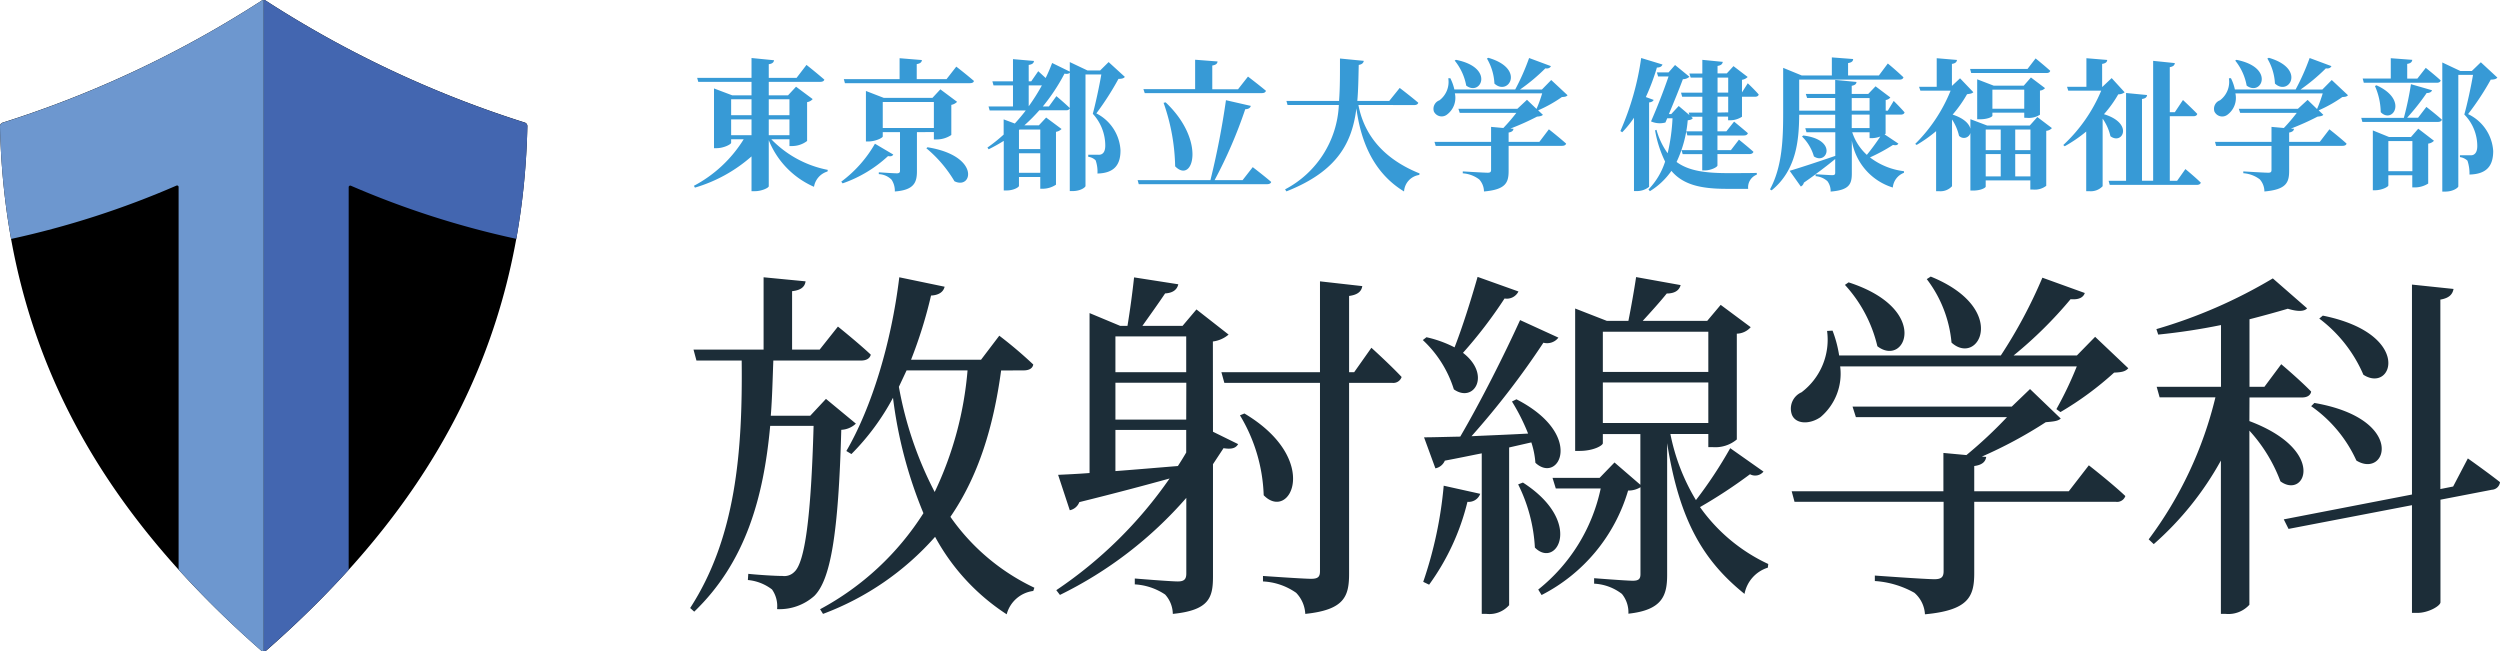
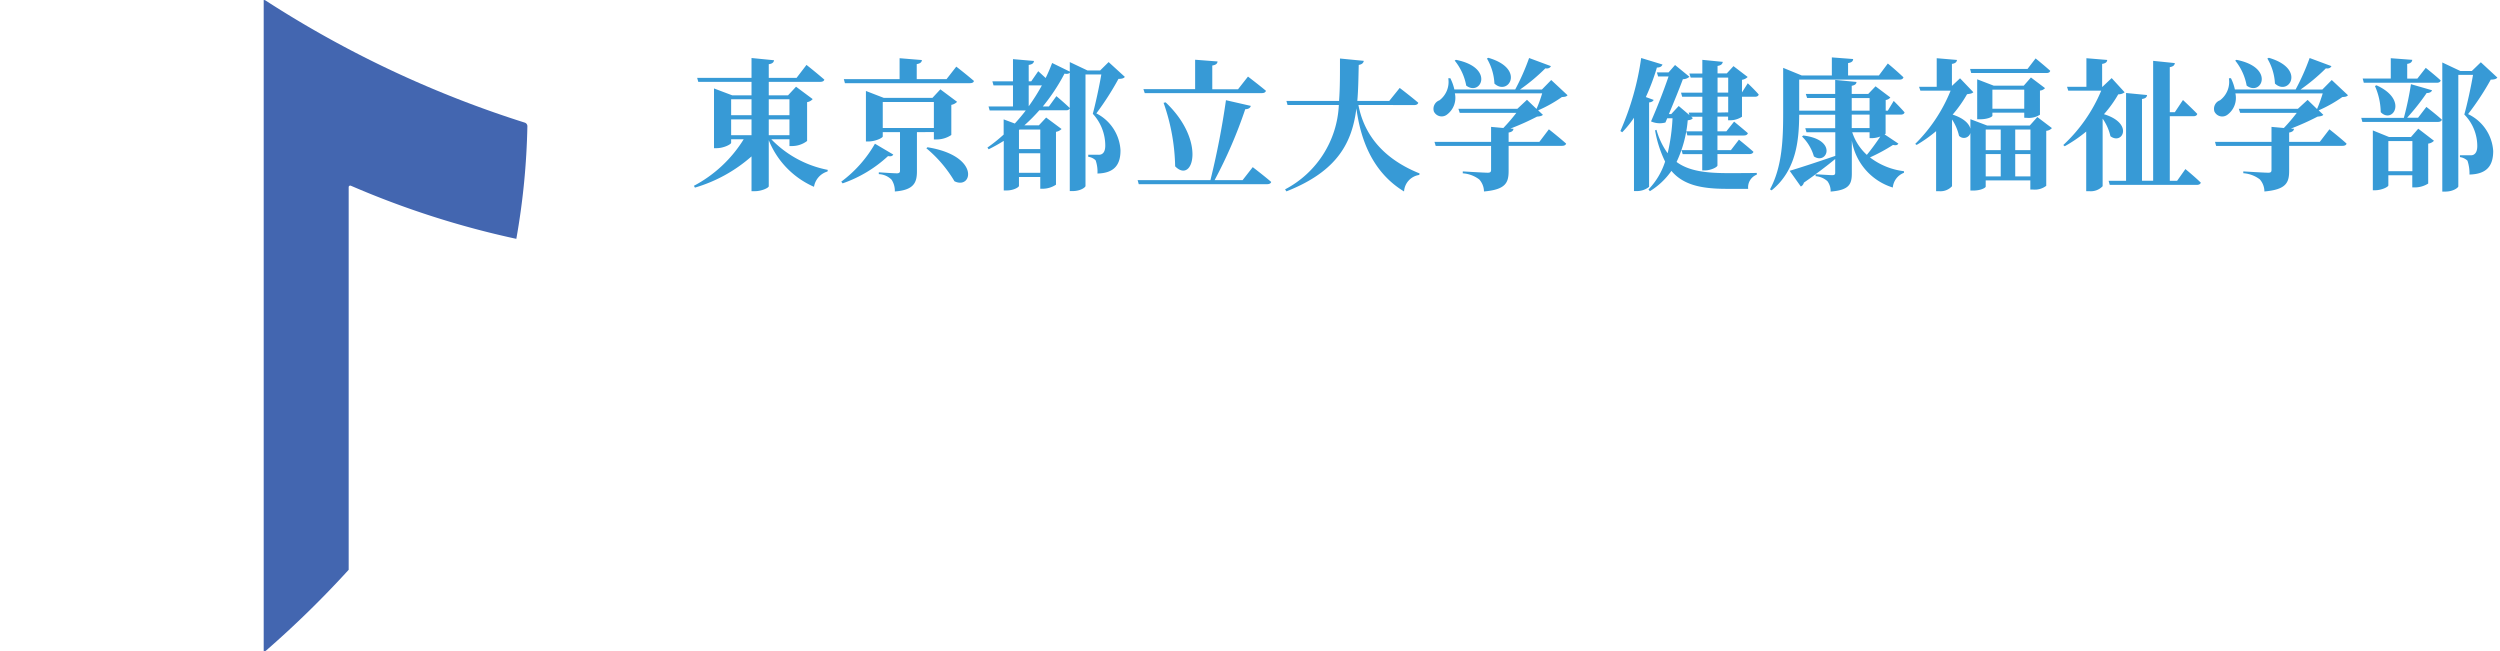
<svg xmlns="http://www.w3.org/2000/svg" viewBox="0 0 246.5 64.23">
-   <path fill="#1c2d38" d="m81.44 39.33-1.55 1.66H76c.14-1.77.18-3.6.25-5.44h8.64c.5 0 .87-.18.97-.58-1.22-1.15-3.24-2.77-3.24-2.77l-1.8 2.27H78.1v-5.76c.93-.1 1.26-.47 1.33-.97l-4.14-.4v7.13h-6.91l.29 1.08h4.46c.1 9-.58 17.46-5.08 24.4l.4.36c5.04-4.85 6.84-11.2 7.49-18.32h4.28c-.25 9-.86 13.47-1.9 14.4a1.38 1.38 0 0 1-1.16.4c-.68 0-2.34-.1-3.38-.21l-.04.61a4.6 4.6 0 0 1 2.38.93 2.85 2.85 0 0 1 .5 1.94 5.16 5.16 0 0 0 3.67-1.3c1.58-1.58 2.38-5.97 2.66-16.38a2.24 2.24 0 0 0 1.44-.61Zm13.96-2.81a34.48 34.48 0 0 1-3.24 11.99 36.28 36.28 0 0 1-3.53-10.37l.76-1.62Zm5.54 0c.5 0 .87-.18.94-.58a41.86 41.86 0 0 0-3.35-2.84l-1.8 2.37h-6.9a45.03 45.03 0 0 0 1.97-6.33c.83-.04 1.23-.4 1.34-.87l-4.47-.93c-.79 6.51-2.73 12.85-5.22 17.13l.5.3a23.6 23.6 0 0 0 4.1-5.55 43.55 43.55 0 0 0 3 11.38 27.4 27.4 0 0 1-10.19 9.47l.29.46a27.63 27.63 0 0 0 11.05-7.6 21.05 21.05 0 0 0 7.06 7.64 3.12 3.12 0 0 1 2.62-2.3l.11-.32a21.07 21.07 0 0 1-8.28-6.99c2.77-4.03 4.25-8.89 5-14.43Zm9.04 5.87h6.98v2.23c-.25.43-.54.9-.82 1.33-2.2.18-4.29.36-6.16.5Zm6.98-9.22v3.53h-6.98v-3.53Zm0 8.2h-6.98v-3.63h6.99Zm2.63-7.7a2.96 2.96 0 0 0 1.55-.68l-3.17-2.48-1.37 1.62h-3.96c.69-.97 1.62-2.27 2.24-3.2.75-.04 1.18-.36 1.3-.9l-4.36-.68a90.65 90.65 0 0 1-.65 4.78h-.72l-3.02-1.26v15.77c-1.3.1-2.34.14-3.1.18l1.15 3.49a1.27 1.27 0 0 0 .94-.8c3.64-.9 6.55-1.68 8.9-2.33a42.21 42.21 0 0 1-11.17 11.01l.36.47a39.61 39.61 0 0 0 12.46-9.57v7.45c0 .54-.18.79-.83.79-.76 0-4.25-.29-4.25-.29v.58a5.97 5.97 0 0 1 2.99 1 2.91 2.91 0 0 1 .76 1.91c3.56-.36 3.96-1.58 3.96-3.67V45.77l1.04-1.58c.87.14 1.23-.04 1.44-.4l-2.48-1.22Zm2.67 7.28a16.25 16.25 0 0 1 2.34 7.88c2.6 2.67 5.72-3.52-1.9-8.06Zm11.26-4.25h-.5v-7.52c.87-.11 1.23-.47 1.3-.97l-4.17-.47v8.96h-9.72l.29 1.05h9.43v18.57c0 .54-.18.75-.87.75-.79 0-4.75-.28-4.75-.28v.54a6.22 6.22 0 0 1 3.27 1.12 3.22 3.22 0 0 1 .9 2.08c3.85-.4 4.32-1.72 4.32-3.96V37.75h4.25a.86.86 0 0 0 .93-.58c-1.11-1.19-2.98-2.88-2.98-2.88Zm12.17-9.4c-.68 2.38-1.51 5-2.27 6.95a11.59 11.59 0 0 0-2.77-1l-.36.28a11.19 11.19 0 0 1 3.06 4.86c1.98 1.4 3.71-1.44.9-3.6a44.8 44.8 0 0 0 4.1-5.36 1.28 1.28 0 0 0 1.37-.69Zm-4.78 30.35a23.2 23.2 0 0 0 3.78-8.17 1.21 1.21 0 0 0 1.26-.79l-3.6-.8a40.15 40.15 0 0 1-2.02 9.48Zm10.08-14.03a8.32 8.32 0 0 1 .4 2.01c2.3 2.16 4.93-2.77-1.87-6.26l-.44.22a20 20 0 0 1 1.59 3.16c-1.98.11-3.89.18-5.58.26a80.7 80.7 0 0 0 7.09-9.22 1.4 1.4 0 0 0 1.48-.5l-3.78-1.73c-1.52 3.35-3.86 8-5.9 11.49-1.52.03-2.74.07-3.57.07l1.12 3.06a1.28 1.28 0 0 0 .93-.76c1.34-.25 2.52-.5 3.64-.72v15.83h.47a2.6 2.6 0 0 0 2.23-.86V44.12Zm-1.3 4.14a15.83 15.83 0 0 1 1.65 6.23c2.13 2.16 4.86-2.52-1.18-6.41Zm8.35-6.05v-4h10.4v4Zm10.4-9v3.96h-10.4v-3.96Zm2.16 11.48a42.71 42.71 0 0 1-3.38 5.12 20.18 20.18 0 0 1-2.52-6.52h3.74v1.3h.47a3.3 3.3 0 0 0 2.34-.76V32.9a1.88 1.88 0 0 0 1.37-.64l-2.96-2.2-1.33 1.58h-6.36c.79-.86 1.73-1.9 2.37-2.7.76 0 1.23-.29 1.37-.83l-4.39-.79c-.18 1.22-.5 3.02-.76 4.32h-2.12l-3.13-1.22v14.04h.43c1.4 0 2.3-.54 2.3-.76v-.9h3.7v5l-2.55-2.2-1.47 1.52h-4.64l.32 1.04h4.43a17.33 17.33 0 0 1-6.16 9.97l.33.54a16.92 16.92 0 0 0 8.53-10.3 2.28 2.28 0 0 0 1.22-.33v8.57c0 .47-.18.65-.75.65-.65 0-3.82-.25-3.82-.25v.54a4.87 4.87 0 0 1 2.74 1.01 2.87 2.87 0 0 1 .64 1.95c3.35-.36 3.82-1.8 3.82-3.82v-13c1.22 7.82 3.7 11.7 7.63 14.87a3.36 3.36 0 0 1 2.3-2.59l.04-.36a17.05 17.05 0 0 1-6.73-5.61 49.08 49.08 0 0 0 4.93-3.24 1.06 1.06 0 0 0 1.33-.26Zm19.38-16.67a12.11 12.11 0 0 1 2.44 6.26c2.67 2.41 5.73-3.35-2.05-6.51Zm-8.07.57a13.53 13.53 0 0 1 3.2 6.05c2.77 2.13 5.3-3.67-2.84-6.3Zm22.07 20.35h-9.32v-2.49c.75-.1 1.11-.4 1.18-.9l-.43-.03a43.96 43.96 0 0 0 6.3-3.39c.76-.07 1.19-.1 1.48-.36l-3.03-2.91-1.8 1.73h-15.7l.33 1.04h14.9a43.85 43.85 0 0 1-4 3.74l-2.27-.21v3.78h-14.96l.28 1.04h14.7v6.84c0 .57-.22.79-.9.79-.94 0-5.88-.36-5.88-.36v.54a9.16 9.16 0 0 1 3.9 1.16 3.02 3.02 0 0 1 1.04 2.12c4.32-.4 4.86-1.76 4.86-4.07v-7.02h13.97a.86.86 0 0 0 .93-.57c-1.33-1.26-3.6-3.03-3.6-3.03Zm2.6-15.23-1.8 1.84h-6.24a41.04 41.04 0 0 0 5.62-5.55c.83.07 1.26-.18 1.4-.61l-4.18-1.51a47.93 47.93 0 0 1-4.1 7.67h-15.94a11.8 11.8 0 0 0-.65-2.45l-.54.03a6.5 6.5 0 0 1-2.52 6.05 1.76 1.76 0 0 0-.94 2.23c.4.94 1.77.94 2.81.22a5.6 5.6 0 0 0 1.94-5h23.33a35.26 35.26 0 0 1-2.01 4.21l.4.29a31.4 31.4 0 0 0 5.29-3.89c.72-.03 1.11-.1 1.4-.43Zm22.1-1.8a13.66 13.66 0 0 1 4.35 5.54c2.91 1.88 4.9-4.03-4-5.83Zm-.8 8.64a13.17 13.17 0 0 1 4.46 5.36c3 1.84 4.94-4.1-4.14-5.68Zm-6.08-.86h5.18c.47 0 .83-.18.9-.58-1.08-1.12-2.95-2.7-2.95-2.7l-1.66 2.23h-1.47v-6.66c1.4-.36 2.7-.72 3.78-1.04.94.29 1.62.29 1.9-.04l-3.38-2.95a49.18 49.18 0 0 1-11.48 5l.18.54a61.25 61.25 0 0 0 6.19-.94v6.09h-6.34l.29 1.04h5.5a38.37 38.37 0 0 1-6.58 14l.5.47a30.64 30.64 0 0 0 6.62-8.24v15.12h.47a2.8 2.8 0 0 0 2.34-.9V42.46a15.4 15.4 0 0 1 3.06 5c2.45 1.8 4.61-3.06-3.06-5.94Zm20.08 8.78-1.26.25V29.54c.9-.15 1.2-.54 1.3-1.05l-4.1-.43v20.7l-12.64 2.45.47.94 12.17-2.34v10.62h.54c1.08 0 2.27-.69 2.27-1.05V49.27l5.07-.98a.85.85 0 0 0 .8-.75c-1.23-.97-3.17-2.34-3.17-2.34Z" data-name="path 799" />
  <path fill="#379ad6" d="M72.09 11.77h2.01v1.56h-2.01Zm2.01-1.98v1.57h-2.01V9.79Zm3.74 0v1.57H75.8V9.79Zm-2.04 3.54v-1.56h2.04v1.56Zm2.04.4v.67h.3a2.45 2.45 0 0 0 1.44-.5v-3.83a.9.9 0 0 0 .55-.3l-1.64-1.22-.79.85h-1.9V8.07h5.08c.21 0 .36-.07.4-.22a52.82 52.82 0 0 0-1.76-1.45l-.98 1.28H75.8V6.33c.38-.05.49-.2.52-.39l-2.22-.22v1.96h-5.36l.11.39h5.25V9.4h-1.9l-1.8-.68v5.89h.26c.69 0 1.43-.38 1.43-.53v-.35h1.24a12.82 12.82 0 0 1-4.91 4.59l.1.18a14.7 14.7 0 0 0 5.58-3.08v3.43h.35c.65 0 1.35-.33 1.35-.49v-4.54a8.45 8.45 0 0 0 4.46 4.6 1.89 1.89 0 0 1 1.33-1.51l.03-.16a10.52 10.52 0 0 1-5.57-3.02Zm8.43.44a12.2 12.2 0 0 1-3.32 3.74l.13.17a12.66 12.66 0 0 0 4.48-2.69c.3.06.43-.01.52-.15Zm.77-1.55v-2.56h5.04v2.56Zm5.04.4v.73h.3a2.6 2.6 0 0 0 1.42-.44v-2.97a1.08 1.08 0 0 0 .57-.3l-1.65-1.23-.78.84h-4.8l-1.76-.68v4.98h.23c.69 0 1.43-.35 1.43-.5v-.42h1.7v3.82c0 .15-.07.24-.31.24-.31 0-1.78-.1-1.78-.1v.18a1.87 1.87 0 0 1 1.26.55 1.98 1.98 0 0 1 .32 1.16c1.9-.14 2.18-.9 2.18-1.99v-3.86Zm-.74 1.6a12.44 12.44 0 0 1 2.77 3.25c1.76.88 2.59-2.5-2.66-3.35Zm1.99-6.82h-2.94V6.32c.37-.06.49-.2.51-.4l-2.2-.18V7.8h-5.5l.11.4h12.32c.21 0 .37-.06.4-.22a46.91 46.91 0 0 0-1.74-1.41Zm10.09 2.7h-.6a18.97 18.97 0 0 0 2.14-3.24c.28.05.42.01.52-.09v3.48a28.94 28.94 0 0 0-1.32-1.17Zm-.69-2.08a19.37 19.37 0 0 1-1.3 2.06V8.42Zm-.16 4.35v1.93h-2.1v-1.87l.05-.06Zm-2.1 4.27v-1.93h2.1v1.93Zm8.84-10.92-.84.83h-1.24l-1.75-.83v.94l-1.74-.85c-.18.47-.39.98-.64 1.48l-.73-.67-.69 1h-.25V6.4c.38-.05.5-.2.52-.39l-2.07-.18v2.19h-2.03l.11.4h1.92v2.08h-2.41l.11.39h3.56c-.34.45-.7.87-1.08 1.29l-1.1-.41v1.5a15.7 15.7 0 0 1-1.6 1.28l.12.17a16.84 16.84 0 0 0 1.49-.83v4.89h.26c.76 0 1.24-.34 1.24-.45v-.88h2.1v1.16h.26a2.38 2.38 0 0 0 1.29-.4V13a1.03 1.03 0 0 0 .55-.28l-1.52-1.13-.72.77H101a16.5 16.5 0 0 0 1.48-1.49h2.64a.35.35 0 0 0 .36-.18v8.15h.28c.8 0 1.27-.38 1.27-.5v-11h1.56c-.2 1.18-.58 2.93-.84 3.88a4.62 4.62 0 0 1 1.23 3.13c0 .47-.13.72-.34.84a.6.6 0 0 1-.32.07h-1.02v.2a1.26 1.26 0 0 1 .73.35 3.44 3.44 0 0 1 .18 1.3c1.68-.04 2.28-.89 2.27-2.3a4.34 4.34 0 0 0-2.38-3.63 28.29 28.29 0 0 0 2.18-3.4c.34-.01.52-.05.63-.2Zm3.56 3.06h11.55c.21 0 .36-.07.4-.23-.67-.56-1.77-1.4-1.77-1.4l-.98 1.25h-2.54V6.46c.38-.06.5-.2.52-.4l-2.21-.17v2.9h-5.1Zm1.86.96a19.92 19.92 0 0 1 1.14 6.26c1.76 1.8 3.1-2.5-.94-6.31Zm7.79 7.62h-2.76a45.45 45.45 0 0 0 3.02-6.99c.35-.01.5-.15.55-.33l-2.45-.56a79.6 79.6 0 0 1-1.53 7.88h-7.18l.11.4h12.66c.2 0 .36-.07.4-.22-.68-.59-1.82-1.46-1.82-1.46Zm16.92-7.4c.21 0 .37-.08.4-.23-.7-.6-1.83-1.46-1.83-1.46l-1.03 1.28h-3.15c.1-1.14.11-2.33.14-3.55.33-.05.46-.2.5-.4l-2.35-.23c0 1.46.01 2.86-.09 4.18h-5.19l.11.4h5.06a9.9 9.9 0 0 1-5.3 8.32l.13.2c5.08-2 6.48-4.85 6.9-8.18.38 2.8 1.43 6.2 4.7 8.19a1.75 1.75 0 0 1 1.5-1.63l.03-.15c-3.92-1.58-5.54-4.16-6.03-6.75Zm7.17-4.59a5.35 5.35 0 0 1 .74 2.47c1.37 1.27 3.1-1.47-.6-2.54Zm-3.18.2a5.46 5.46 0 0 1 1.14 2.47c1.45 1.1 2.84-1.78-1.01-2.54Zm9.52 1.92-.92.94h-2.16a18.64 18.64 0 0 0 2.5-2.09c.32.05.48-.07.55-.22l-2.15-.8a22.38 22.38 0 0 1-1.37 3.1h-6a4.68 4.68 0 0 0-.4-1.11l-.2.01a2.27 2.27 0 0 1-.87 2.17.89.89 0 0 0-.55 1.1.85.85 0 0 0 1.29.31 2.06 2.06 0 0 0 .78-2.1h8.61c-.15.5-.36 1.1-.56 1.54l-.94-.9-.95.89h-5.81l.13.4h5.58a17.88 17.88 0 0 1-1.28 1.49l-1.21-.11v1.48h-5.58l.12.4h5.46v2.37c0 .2-.09.27-.33.27-.37 0-2.46-.13-2.46-.13v.19a3.03 3.03 0 0 1 1.62.6 1.8 1.8 0 0 1 .47 1.19c2.14-.19 2.43-.86 2.43-2.03v-2.47h5.27c.2 0 .36-.07.4-.22-.63-.57-1.7-1.41-1.7-1.41l-.94 1.24h-3.03v-.92c.31-.06.45-.16.48-.37l-.31-.02a25.16 25.16 0 0 0 2.63-1.18c.31-.03.46-.06.58-.18l-.47-.44A13.1 13.1 0 0 0 154 9.57c.3-.02.45-.04.56-.18Zm9.65 2.21c.27-.03.4-.13.45-.25l-.77-.28a21.64 21.64 0 0 0 1.09-2.91c.32 0 .49-.12.55-.3l-2.1-.64a27.19 27.19 0 0 1-2.05 7.2l.18.12a9.92 9.92 0 0 0 1.16-1.43v7.23h.27a1.9 1.9 0 0 0 1.22-.42Zm6.75 1V9.53h1.05v1.55Zm0-3.45h1.05v1.48h-1.05Zm1.27 4.21a2.16 2.16 0 0 0 1.14-.35V9.54h1.28c.2 0 .33-.07.37-.22-.38-.45-1.08-1.11-1.08-1.11l-.57.9V7.87a1 1 0 0 0 .56-.28l-1.4-1.07-.66.72h-.91V6.5c.38-.06.47-.2.52-.4l-2.02-.2v1.35h-1.28l.13.4h1.15v1.49h-2.1l.11.4h1.99v1.56h-1.35l.08.25-1.06-.9-.74.8h-.23c.5-1.19 1.07-2.6 1.38-3.44a1 1 0 0 0 .65-.24l-1.42-1.16-.64.73h-1.15l.12.4h1.03a59.2 59.2 0 0 1-1.73 4.43 2.13 2.13 0 0 0 1.42.11l.18-.42h.52a18.72 18.72 0 0 1-.48 3.45 7.25 7.25 0 0 1-1.1-2.31l-.14.05a11.37 11.37 0 0 0 .99 3.08 7.04 7.04 0 0 1-1.64 2.75l.14.17a7.1 7.1 0 0 0 2.12-2c1.17 1.38 2.92 1.77 5.47 1.77h2.1a1.34 1.34 0 0 1 .85-1.4v-.17c-.75.02-2.2.02-2.84.02-2.27 0-3.89-.23-5.07-1.1a11.96 11.96 0 0 0 1.1-4.11c.29-.04.42-.08.5-.22l-.16-.13h1.1v1.44h-1.58l.1.4h1.48v1.45h-2.05l.11.4h1.93v1.6h.28c.56 0 1.22-.32 1.22-.49v-1.12h3.15c.2 0 .35-.07.4-.22-.55-.5-1.43-1.2-1.43-1.2l-.79 1.03h-1.33v-1.44h2.6c.21 0 .35-.07.4-.23-.54-.47-1.36-1.14-1.36-1.14l-.76.96h-.88V11.5h1.05v.36Zm10.33 5.17c0 .18-.07.24-.3.24-.27 0-1.57-.09-1.64-.09.8-.58 1.44-1.09 1.94-1.5Zm1.63-5.73h1.76v1.33h-1.76Zm0-1.63h1.76v1.24h-1.76Zm1.76 3.37v.58h.28a2.52 2.52 0 0 0 .78-.16 21.89 21.89 0 0 1-1.33 1.81 5.2 5.2 0 0 1-1.44-2.23Zm1.48.21c.06-.03.1-.06.1-.08V11.3h1.5c.2 0 .33-.07.37-.22-.38-.45-1.07-1.13-1.07-1.13l-.58.96h-.21V9.86a.68.68 0 0 0 .46-.25l-1.46-1.1-.72.75h-1.63v-.8c.32-.06.46-.18.47-.38l-2.1-.2v1.38h-2.9l.13.4h2.77v1.25h-3.55V7.85h9.9c.2 0 .34-.07.38-.23a31.83 31.83 0 0 0-1.54-1.36l-.88 1.18h-3.04V6.22c.38-.06.49-.2.5-.4l-2.1-.16v1.78h-2.97l-1.83-.75v4.4c0 2.51-.07 5.32-1.3 7.58l.16.1c2.5-2.03 2.7-5.08 2.72-7.46h3.55v1.33H178l.12.4h2.84v2.33c-1.87.64-3.7 1.24-4.5 1.47l1.1 1.55a.54.54 0 0 0 .3-.38c.43-.3.8-.56 1.16-.83v.19a2 2 0 0 1 1.16.49 1.63 1.63 0 0 1 .32 1.03c1.82-.15 2.09-.71 2.09-1.8v-3.24a5.83 5.83 0 0 0 4.04 4.64 1.71 1.71 0 0 1 1.1-1.45v-.16a6.84 6.84 0 0 1-3.35-1.36 17.43 17.43 0 0 0 2.27-1.23c.32.07.44.01.53-.13Zm-8.14.21a4.47 4.47 0 0 1 1.17 1.96c1.28.88 2.4-1.64-1.05-2.06Zm24.1-6.26c.2 0 .34-.07.37-.22-.55-.5-1.44-1.22-1.44-1.22l-.8 1.04h-5.66l.11.4Zm-5.33 3.52V8.84h3.14v1.88Zm3.42.9a2.02 2.02 0 0 0 1.27-.31V8.93a.73.73 0 0 0 .5-.24l-1.39-1.05-.71.81h-2.95l-1.64-.63v3.94h.28c.76 0 1.22-.24 1.22-.35v-.3h3.14v.5Zm-1.17 5.77v-2.2h1.5v2.2Zm-2.91-2.2h1.48v2.2h-1.48Zm1.48-2.42v2.03h-1.48v-2.03Zm2.93 0v2.03h-1.5v-2.03Zm.68-1.23-.75.84h-4.19l-1.66-.63v.94c-.12-.48-.62-1.02-1.75-1.39a12.47 12.47 0 0 0 1.42-2.01c.34-.05.5-.07.62-.2l-1.31-1.37-.8.75V6.3c.36-.05.47-.2.5-.39l-2-.17v2.82h-1.74l.13.38h2.98a15.64 15.64 0 0 1-3.49 5.25l.14.1a13.43 13.43 0 0 0 1.92-1.36v5.92h.28a1.54 1.54 0 0 0 1.29-.49v-6.58a4.9 4.9 0 0 1 .69 1.61.66.66 0 0 0 1.12-.28v5.68h.26c.79 0 1.25-.28 1.25-.39v-.61h4.4v.9h.27a1.84 1.84 0 0 0 1.3-.37V12.9a.86.86 0 0 0 .56-.27Zm7.33-3.84-.91.86h-.03V6.3c.36-.05.49-.2.5-.39l-2.05-.17v2.82h-1.91l.12.38h3.25a15.46 15.46 0 0 1-3.74 5.36l.14.12a13.88 13.88 0 0 0 2.12-1.45v5.88h.3a1.6 1.6 0 0 0 1.32-.49V11.7a4.9 4.9 0 0 1 .77 1.73c1.17.9 2.34-1.26-.64-2.17a11.45 11.45 0 0 0 1.41-1.96 1 1 0 0 0 .63-.2Zm6.45 10.13h-.72v-6.37h2.33c.2 0 .34-.07.38-.23-.52-.54-1.41-1.37-1.41-1.37l-.8 1.2h-.5V6.62c.36-.06.47-.2.5-.4L212.3 6v11.82h-1.1V9.76c.37-.05.48-.2.5-.39l-2.07-.2v8.66h-1.72l.11.4h8.58c.21 0 .35-.07.4-.22-.56-.55-1.52-1.34-1.52-1.34Zm8.9-12.06a5.35 5.35 0 0 1 .75 2.47c1.37 1.27 3.09-1.47-.6-2.54Zm-3.17.2a5.46 5.46 0 0 1 1.13 2.47c1.46 1.1 2.84-1.78-1-2.54Zm9.52 1.92-.93.94h-2.15a18.64 18.64 0 0 0 2.5-2.09c.31.05.48-.07.55-.22l-2.15-.8a22.38 22.38 0 0 1-1.38 3.1h-5.99a4.68 4.68 0 0 0-.39-1.11l-.2.01a2.27 2.27 0 0 1-.88 2.17.89.89 0 0 0-.55 1.1.85.85 0 0 0 1.29.32 2.06 2.06 0 0 0 .78-2.1h8.61c-.15.49-.36 1.09-.56 1.54l-.93-.9-.96.88h-5.82l.13.4h5.58a17.88 17.88 0 0 1-1.27 1.49l-1.22-.11v1.48h-5.57l.11.4h5.46v2.37c0 .2-.08.27-.32.27-.38 0-2.46-.13-2.46-.13v.18a3.03 3.03 0 0 1 1.62.6 1.8 1.8 0 0 1 .46 1.2c2.14-.19 2.44-.86 2.44-2.04v-2.46h5.26c.21 0 .37-.07.4-.22-.62-.57-1.69-1.41-1.69-1.41l-.95 1.24h-3.02v-.92c.3-.06.45-.16.48-.37l-.31-.02a25.16 25.16 0 0 0 2.63-1.18c.3-.03.46-.06.57-.18l-.46-.44a13.1 13.1 0 0 0 2.33-1.31c.3-.02.44-.04.56-.18Zm3.16.27h7.2c.2 0 .34-.07.38-.23-.55-.51-1.47-1.24-1.47-1.24l-.83 1.06h-1V6.3c.37-.06.47-.2.5-.4l-2.12-.16v2h-2.77Zm1.1.32a6.67 6.67 0 0 1 .57 2.58c1.17 1.2 2.75-1.22-.42-2.65Zm1.32 8.4v-2.97h2.37v2.97Zm2.23-3.37h-2.16l-1.6-.65v5.9h.21c.66 0 1.32-.33 1.32-.48v-1h2.36v1.2h.27a2.5 2.5 0 0 0 1.3-.38v-3.94a.95.95 0 0 0 .57-.28l-1.55-1.19Zm.7-1.9h-1.08a22.2 22.2 0 0 0 1.93-2.44c.31.01.48-.12.53-.27l-2.08-.6a29.9 29.9 0 0 1-.7 3.32h-4.2l.11.4h7.45c.2 0 .35-.07.39-.22-.57-.52-1.53-1.26-1.53-1.26Zm6.19-5.47-.89.86h-1.13l-1.78-.84v12.73h.3c.78 0 1.28-.39 1.28-.52V7.38h1.45c-.2 1.18-.58 2.94-.86 3.91a4.44 4.44 0 0 1 1.28 3.1c0 .47-.13.72-.34.85a.58.58 0 0 1-.32.07h-1.05v.18a1.35 1.35 0 0 1 .74.35 3.9 3.9 0 0 1 .2 1.37c1.74-.04 2.34-.9 2.34-2.32a4.33 4.33 0 0 0-2.48-3.64 26.3 26.3 0 0 0 2.24-3.4c.35 0 .54-.06.65-.2Z" data-name="path 800" />
-   <path d="M25.8.06A105.78 105.78 0 0 1 .26 12.09a.37.37 0 0 0-.26.36c.49 22.21 10.26 38.1 25.76 51.7a.37.37 0 0 0 .49 0C41.75 50.54 51.5 34.65 52 12.44a.37.37 0 0 0-.26-.36A105.77 105.77 0 0 1 26.2.06a.37.37 0 0 0-.4 0" data-name="path 436" />
  <path fill="#4366b0" d="M34.59 18.31a87.68 87.68 0 0 0 16.32 5.24A71.2 71.2 0 0 0 52 12.45a.37.37 0 0 0-.26-.36A105.73 105.73 0 0 1 26.2.06.37.37 0 0 0 26 0v64.23a.37.37 0 0 0 .24-.09 98.63 98.63 0 0 0 8.14-7.96V18.44a.15.15 0 0 1 .2-.13" data-name="path 437" />
-   <path fill="#6d97cf" d="M25.75 64.14a.37.37 0 0 0 .25.1V0a.37.37 0 0 0-.2.06A105.73 105.73 0 0 1 .26 12.1a.37.37 0 0 0-.26.36 71.2 71.2 0 0 0 1.09 11.1A87.73 87.73 0 0 0 17.4 18.3a.15.15 0 0 1 .21.14v37.73a99.12 99.12 0 0 0 8.13 7.97" data-name="path 438" />
</svg>